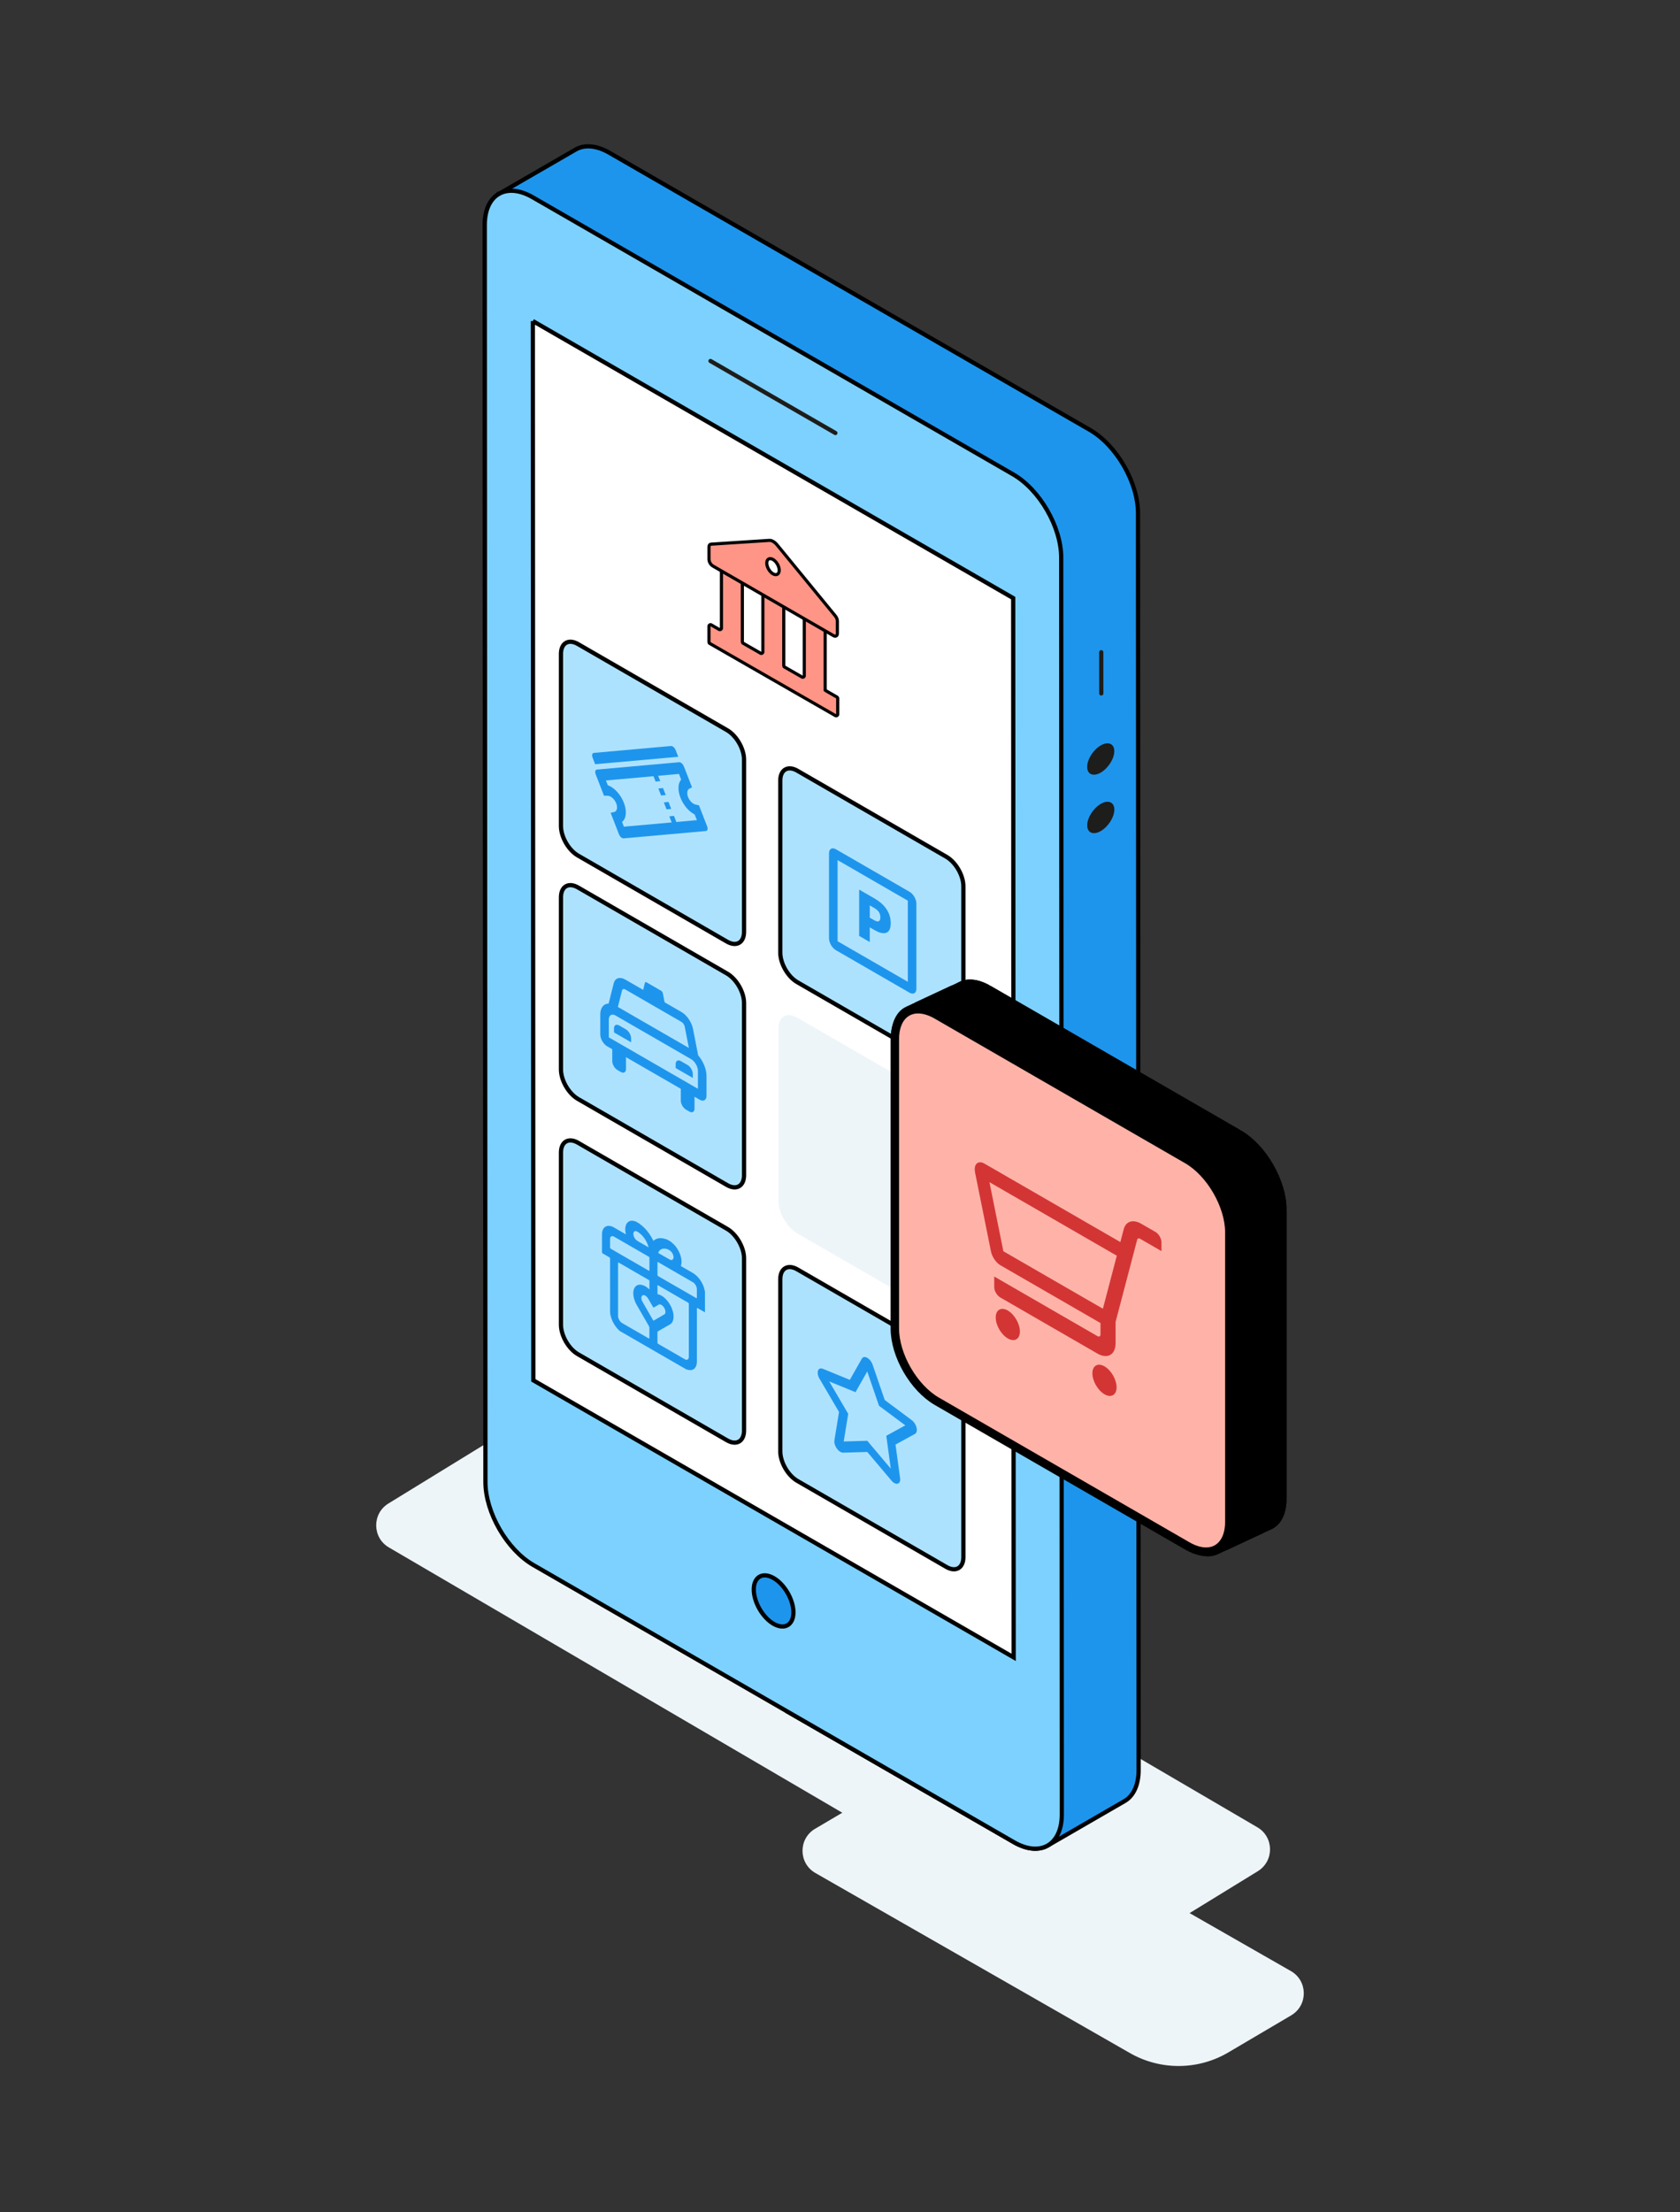
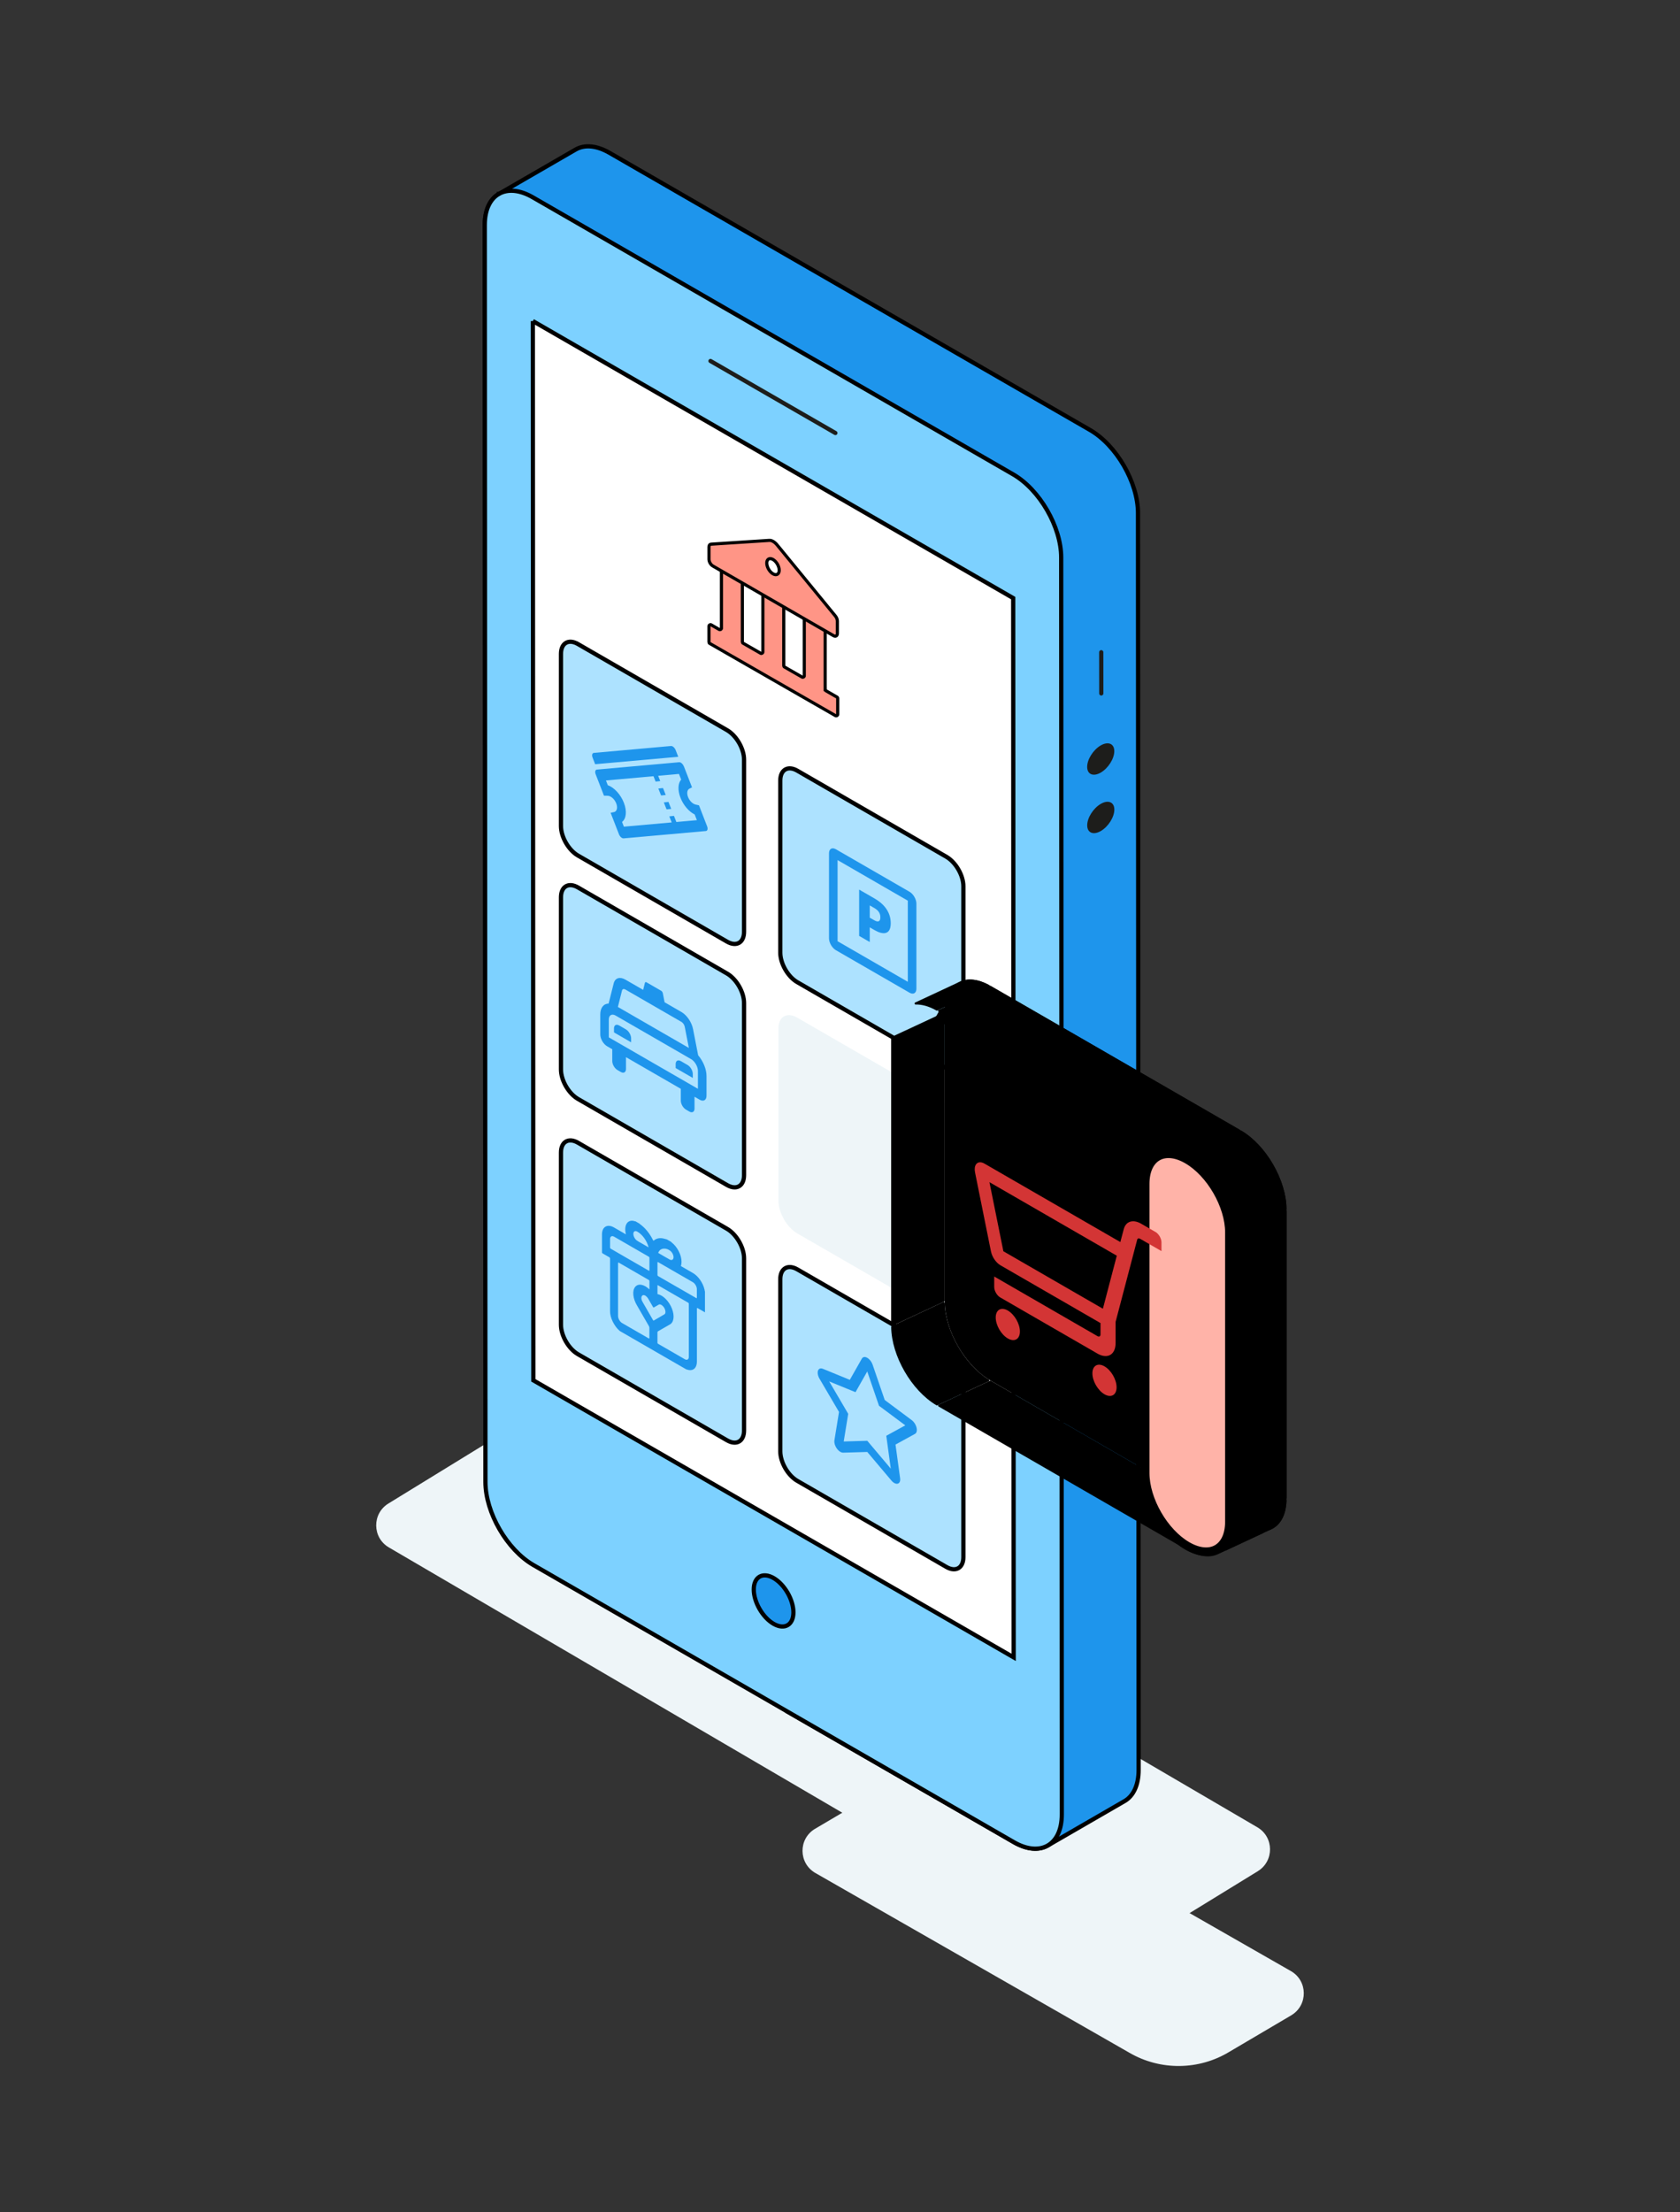
<svg xmlns="http://www.w3.org/2000/svg" id="Warstwa_20" data-name="Warstwa 20" viewBox="0 0 796 1048">
  <rect x="0" y="0" width="796" height="1048" fill="#333333" stroke="none" />
  <defs>
    <style>
      .cls-1, .cls-2, .cls-3, .cls-4 {
        fill: none;
      }

      .cls-5 {
        fill: #eef5f8;
      }

      .cls-6 {
        fill: #7dd1ff;
      }

      .cls-6, .cls-2, .cls-7, .cls-8, .cls-9, .cls-10, .cls-11, .cls-12, .cls-13 {
        stroke: #000;
      }

      .cls-6, .cls-3, .cls-7, .cls-9, .cls-4, .cls-11 {
        stroke-width: 2px;
      }

      .cls-2, .cls-10 {
        stroke-width: 1.49px;
      }

      .cls-3 {
        stroke-miterlimit: 10;
      }

      .cls-3, .cls-4 {
        stroke: #1d1d1b;
        stroke-linecap: round;
      }

      .cls-7 {
        fill: #ade2ff;
      }

      .cls-14 {
        fill: #1d1d1b;
      }

      .cls-8 {
        fill: #ffb3a8;
        stroke-width: 4px;
      }

      .cls-15 {
        clip-path: url(#clippath-1);
      }

      .cls-16 {
        clip-path: url(#clippath-3);
      }

      .cls-17 {
        clip-path: url(#clippath-4);
      }

      .cls-18 {
        clip-path: url(#clippath-2);
      }

      .cls-19 {
        clip-path: url(#clippath-5);
      }

      .cls-20, .cls-9, .cls-21 {
        fill: #1e95ec;
      }

      .cls-20, .cls-22, .cls-23 {
        fill-rule: evenodd;
      }

      .cls-4, .cls-13 {
        stroke-linejoin: round;
      }

      .cls-10, .cls-23 {
        fill: #ff9586;
      }

      .cls-22 {
        fill: #d33535;
      }

      .cls-11 {
        fill: #fff;
      }

      .cls-24 {
        clip-path: url(#clippath);
      }
    </style>
    <clipPath id="clippath">
      <polygon class="cls-1" points="278.92 325.94 337.38 359.69 337.38 427.18 278.92 393.43 278.92 325.94" />
    </clipPath>
    <clipPath id="clippath-1">
      <polygon class="cls-1" points="384.27 385.65 442.72 419.4 442.72 486.89 384.27 453.15 384.27 385.65" />
    </clipPath>
    <clipPath id="clippath-2">
      <polygon class="cls-1" points="280.35 440.96 338.8 474.71 338.8 542.2 280.35 508.46 280.35 440.96" />
    </clipPath>
    <clipPath id="clippath-3">
      <polygon class="cls-1" points="280.35 560.95 338.8 594.7 338.8 662.19 280.35 628.45 280.35 560.95" />
    </clipPath>
    <clipPath id="clippath-4">
      <polygon class="cls-1" points="381.69 618.14 440.15 651.88 440.15 719.38 381.69 685.63 381.69 618.14" />
    </clipPath>
    <clipPath id="clippath-5">
      <polygon class="cls-1" points="453.25 514.32 556.3 573.82 556.3 692.82 453.25 633.32 453.25 514.32" />
    </clipPath>
  </defs>
  <path class="cls-5" d="M595.97,886.4c7.8-4.79,7.68-16.17-.22-20.79l-314.73-184.11c-14.8-8.66-33.16-8.46-47.77.51l-49.23,30.23c-7.8,4.79-7.68,16.17.22,20.79l314.73,184.12c14.8,8.66,33.16,8.46,47.77-.51l49.23-30.23h0Z" />
  <path class="cls-5" d="M611.97,954.58c7.8-4.79,7.68-16.17-.22-20.79l-148.73-85.11c-14.8-8.66-33.16-8.46-47.77.51l-29.23,17.23c-7.8,4.79-7.68,16.17.22,20.79l148.73,85.12c14.8,8.66,33.16,8.46,47.77-.51l29.23-17.23h0Z" />
  <path class="cls-9" d="M236.35,91.88l36.39-21.04c4.12-2.38,9.8-2.05,16.09,1.59l227.59,131.24c12.56,7.24,22.77,24.89,22.77,39.4l.3,595.39c0,7.25-2.54,12.36-6.65,14.74l-36.39,21.04c-4.12,2.38-9.81,2.03-16.09-1.59l-107.6-62.04-142.84-247.11-.24-456.9c0-7.25,2.55-12.34,6.67-14.72Z" />
  <path class="cls-6" d="M236.35,91.88c4.12-2.38,9.8-2.05,16.09,1.59l13.65,7.86,213.94,123.38c12.56,7.24,22.77,24.89,22.77,39.4l.29,579.62v15.77c.02,7.25-2.52,12.36-6.64,14.74s-9.81,2.03-16.09-1.59l-107.6-62.04-119.99-69.2c-12.56-7.24-22.77-24.89-22.77-39.4l-.07-138.52-.24-456.9c0-7.25,2.55-12.34,6.67-14.72h-.01Z" />
  <path class="cls-11" d="M252.47,152.09l227.59,131.24.23,501.79-227.59-131.24-.23-501.8h0Z" />
  <path class="cls-9" d="M357.14,752.97c0-5.98,4.21-8.41,9.39-5.43,5.18,2.98,9.4,10.28,9.4,16.26s-4.21,8.41-9.39,5.43c-5.18-2.98-9.4-10.28-9.4-16.26Z" />
  <path class="cls-4" d="M395.81,205.12l-59.17-34.11" />
  <path class="cls-3" d="M521.78,308.98l.02,19.5" />
  <path class="cls-14" d="M521.55,380.81c3.55-2.05,6.44-.84,6.43,2.72,0,3.56-2.88,8.1-6.42,10.15-3.55,2.05-6.44.84-6.43-2.72,0-3.56,2.88-8.1,6.42-10.15Z" />
  <path class="cls-14" d="M521.53,353.12c3.55-2.05,6.44-.84,6.43,2.72,0,3.56-2.88,8.1-6.42,10.15-3.55,2.05-6.44.84-6.43-2.72,0-3.56,2.88-8.1,6.42-10.15Z" />
  <path class="cls-10" d="M391.01,326.62c0,.25.13.49.35.61l5.2,2.99c.22.13.35.36.35.61v7.57c0,.54-.59.88-1.06.61l-59.59-34.21c-.22-.12-.35-.36-.35-.61v-7.57c0-.54.59-.88,1.06-.61l3.8,2.18c.47.27,1.06-.07,1.06-.61v-26.67c0-.54.59-.88,1.06-.61l8.5,4.88c.22.12.35.36.35.61v28.29c0,.25.13.49.35.61l8.31,4.77c.47.27,1.05-.07,1.05-.61v-26.67c0-.54.59-.88,1.06-.61l8.5,4.88c.22.13.35.36.35.61v28.29c0,.25.13.49.35.61l8.31,4.77c.47.27,1.06-.07,1.06-.61v-26.67c0-.54.59-.88,1.06-.61l8.5,4.88c.22.13.35.36.35.61v28.29Z" />
  <path class="cls-23" d="M396.76,300.07c0,1.17-.82,1.64-1.83,1.06l-57.17-33.01c-1.01-.58-1.83-2-1.83-3.17v-5.86c0-.77.36-1.27.94-1.3l27.63-1.79c1.15-.07,2.55.73,3.7,2.13l27.63,33.7c.58.71.94,1.62.94,2.39v5.86ZM366.25,265.03c-1.63-.94-2.95-.18-2.95,1.7s1.32,4.16,2.95,5.1c1.63.94,2.95.18,2.95-1.7s-1.32-4.16-2.95-5.1Z" />
  <path class="cls-2" d="M341.82,270.47l9.89,5.71M361.4,281.77l9.89,5.71M364.49,255.99l-27.63,1.79c-.58.04-.94.54-.94,1.3v5.86c0,1.17.82,2.59,1.83,3.17l57.17,33.01c1.01.58,1.83.11,1.83-1.06v-5.86c0-.77-.36-1.68-.94-2.39l-27.63-33.7c-1.15-1.4-2.55-2.21-3.7-2.13ZM366.25,265.03c-1.63-.94-2.95-.18-2.95,1.7s1.32,4.16,2.95,5.1c1.63.94,2.95.18,2.95-1.7s-1.32-4.16-2.95-5.1Z" />
  <path class="cls-7" d="M273.85,305.1l70.63,40.78c4.45,2.57,8.06,8.82,8.06,13.97v81.56c0,5.14-3.61,7.23-8.06,4.66l-70.63-40.78c-4.45-2.57-8.06-8.82-8.06-13.97v-81.56c0-5.14,3.61-7.23,8.06-4.66Z" />
  <path class="cls-7" d="M377.77,365.09l70.63,40.78c4.45,2.57,8.06,8.82,8.06,13.97v81.56c0,5.14-3.61,7.23-8.06,4.66l-70.63-40.78c-4.45-2.57-8.06-8.82-8.06-13.97v-81.56c0-5.14,3.61-7.23,8.06-4.66Z" />
  <path class="cls-5" d="M377.77,482.1l70.63,40.78c4.93,2.85,8.93,9.77,8.93,15.47v81.56c0,5.7-4,8-8.93,5.16l-70.63-40.78c-4.93-2.85-8.93-9.77-8.93-15.47v-81.56c0-5.7,4-8,8.93-5.16Z" />
  <g class="cls-24">
    <path class="cls-20" d="M324.03,363.04l3.86,9.95-1.22.6c-1.09.54-1.36,2.18-.67,3.97s2.18,3.27,3.6,3.58l1.58.35,3.86,9.96c.45,1.15.18,2.15-.59,2.22l-38.97,3.48c-.78.07-1.77-.81-2.22-1.97l-3.94-10.15,1.6-.33c1.4-.29,1.85-2.1,1.07-4.1-.78-2.01-2.55-3.61-4.08-3.64l-1.74-.03-3.94-10.15c-.45-1.15-.18-2.15.59-2.22l38.97-3.48c.78-.07,1.77.81,2.22,1.97ZM321.7,366.62l-9.86.88.99,2.51-2.2.23-1-2.54-22.52,2.01.87,2.25c2.97,1.05,6.06,4.31,7.62,8.32s1.11,7.58-.87,9.08l.87,2.25,22.66-2.02-1.13-2.87,2.2-.23,1.14,2.9,9.72-.87-1.04-2.69c-2.71-1.34-5.35-4.36-6.74-7.95-1.39-3.59-1.19-6.86.33-8.58l-1.04-2.69ZM316.73,379.89l1.3,3.29-2.2.23-1.3-3.29,2.2-.23ZM320.14,355.36l1.22,3.14-39.37,3.52-1.22-3.14c-.45-1.16-.18-2.15.59-2.22l36.56-3.27c.78-.07,1.77.81,2.22,1.97ZM314.13,373.3l1.3,3.3-2.2.23-1.3-3.3,2.2-.23Z" />
  </g>
  <g class="cls-15">
    <path class="cls-20" d="M430.95,422.45c1.79,1.03,3.25,3.55,3.25,5.62v40.31c0,2.07-1.45,2.91-3.25,1.88l-34.91-20.15c-1.79-1.04-3.25-3.55-3.25-5.62v-40.31c0-2.07,1.45-2.91,3.25-1.88l34.91,20.15ZM430.13,426.66l-33.28-19.22v38.43l33.28,19.22v-38.43ZM414.44,425.66c4.09,2.36,7.6,6.14,7.6,11.68s-3.62,5.6-7.6,3.31l-2.34-1.35v6.95l-5.03-2.9v-21.94l7.36,4.25ZM414.2,430.12l-2.1-1.21v5.8l2.1,1.21c1.99,1.15,2.92.54,2.92-1.42s-1.05-3.31-2.92-4.39Z" />
  </g>
  <path class="cls-7" d="M273.85,420.4l70.63,40.78c4.45,2.57,8.06,8.82,8.06,13.97v81.56c0,5.14-3.61,7.23-8.06,4.66l-70.63-40.78c-4.45-2.57-8.06-8.82-8.06-13.97v-81.56c0-5.14,3.61-7.23,8.06-4.66Z" />
  <g class="cls-18">
    <path class="cls-20" d="M287.65,495.62c-1.79-1.03-3.24-3.54-3.24-5.61v-9.39c0-3.26,1.61-5.17,3.96-5.21l2.41-9.59c.64-2.54,2.91-3.27,5.51-1.77l8.44,4.87.83-3.32c.09-.36.42-.47.79-.25l6.91,3.99c.37.21.7.69.79,1.16l.84,4.29,7.98,4.61c2.6,1.5,4.87,4.85,5.51,8.13l2.41,12.37c2.35,2.76,3.96,6.52,3.96,9.79v9.39c0,2.07-1.45,2.9-3.24,1.87l-2.44-1.41v5.62c0,1.55-1.09,2.18-2.43,1.41l-1.62-.94c-1.35-.78-2.44-2.67-2.44-4.22v-5.62l-25.98-15v5.62c0,1.55-1.09,2.18-2.44,1.41l-1.62-.94c-1.35-.78-2.44-2.67-2.44-4.22v-5.62l-2.44-1.41ZM327.44,501.72l-35.74-20.63-.16-.09c-1.71-.89-3.08-.04-3.08,1.96v8.45l42.22,24.37v-8.64c-.09-2.03-1.5-4.42-3.24-5.42ZM296.59,487.66c1.35.78,2.44,2.67,2.44,4.22v1.87l-8.12-4.69v-1.88c0-1.55,1.09-2.18,2.44-1.41l3.25,1.88ZM325.81,504.53c1.35.78,2.44,2.67,2.44,4.22v1.88l-8.12-4.69v-1.88c0-1.55,1.09-2.18,2.44-1.41l3.25,1.88ZM322.86,484.08l-26.57-15.34c-.7-.4-1.31-.24-1.54.38l-.04.12-1.95,7.77,33.63,19.41-1.95-10.02c-.17-.88-.76-1.78-1.44-2.24l-.13-.08Z" />
  </g>
  <path class="cls-7" d="M273.85,541.33l70.63,40.78c4.45,2.57,8.06,8.82,8.06,13.97v81.56c0,5.14-3.61,7.23-8.06,4.66l-70.63-40.78c-4.45-2.57-8.06-8.82-8.06-13.97v-81.56c0-5.14,3.61-7.23,8.06-4.66Z" />
  <g class="cls-16">
    <path class="cls-21" d="M325.18,648.71l-31.36-18.11s-.11-.06-.18-.11c-1.32-1.1-2.5-2.75-3.34-4.46-.84-1.71-1.28-3.49-1.25-5.03.06-5.15,0-10.37,0-15.51v-9.18c0-.45-.11-.6-.47-.8-.98-.57-1.96-1.13-2.95-1.7-.35-.2-.41-.35-.4-.71v-8.47c.03-1.68.62-2.95,1.66-3.55,1.04-.6,2.44-.49,3.91.32l5.76,3.33c-.02-.1-.04-.2-.06-.31-.44-1.92-.29-3.63.41-4.76.7-1.14,1.9-1.6,3.33-1.3.26.04.56.25.78.15l2,1.15s.06.13.1.15c1.22.85,2.39,1.95,3.46,3.25,1.07,1.3,2.01,2.76,2.77,4.3.2.39.28.45.48.27,1.15-1,2.72-1.33,4.48-.95.55.12,1.1.29,1.66.44l2.09,1.21s.06.13.1.16c1.36,1.04,2.59,2.56,3.46,4.28.88,1.73,1.34,3.54,1.3,5.1-.03.68-.13,1.31-.29,1.89l5.67,3.27c1.24.71,2.45,1.87,3.44,3.29,1,1.43,1.73,3.05,2.08,4.62.03.3.1.62.2.93v9.8c-1.09-.63-2.18-1.26-3.28-1.89-.43-.25-.54-.2-.54.31v24.91c0,1.34-.36,2.44-1.02,3.16-.66.72-1.6,1.02-2.69.86-.42-.06-1.3-.33-1.3-.33ZM307.71,610.82v-3.82c0-.38-.07-.52-.41-.72-4.68-2.7-9.35-5.4-14.03-8.1-.32-.18-.43-.18-.43.22v24.88c-.02.3.03.64.12.98.1.35.24.7.43,1.03.19.33.42.64.67.9.25.26.52.47.79.61,4.15,2.4,8.31,4.8,12.46,7.19.35.2.38.07.38-.26v-4.67c0-.15-.02-.31-.07-.48-.05-.17-.13-.34-.22-.5-1.86-3.2-3.71-6.41-5.55-9.61-.97-1.6-1.59-3.35-1.76-4.96-.17-1.61.12-2.97.83-3.85.69-.88,1.74-1.24,2.97-1.03,1.23.21,2.58.98,3.81,2.19ZM311.52,613.02l.23.07c1.24.28,2.57,1.1,3.77,2.35,1.21,1.24,2.21,2.82,2.86,4.49.65,1.67.9,3.32.71,4.68-.19,1.37-.81,2.37-1.75,2.84-1.84,1.08-3.69,2.15-5.55,3.19-.09.05-.16.12-.21.23-.05.1-.07.23-.07.38v4.73c0,.38.11.5.4.66l12.42,7.17c.27.17.54.28.79.32.25.04.48,0,.68-.11.19-.11.34-.29.44-.52.1-.23.14-.52.13-.84v-24.94c0-.38-.11-.5-.4-.67-2.12-1.23-4.19-2.42-6.28-3.62l-7.79-4.5c-.21-.12-.39-.28-.38.11.02,1.32,0,2.61,0,3.98h0ZM320.84,609.7l8.94,5.16c.29.17.4.18.4-.2v-3.8c.02-.31-.02-.65-.12-1-.1-.35-.25-.71-.44-1.04-.19-.34-.43-.64-.68-.91-.26-.26-.53-.47-.81-.6l-16.22-9.36c-.31-.18-.39-.14-.39.22v5.66c0,.41.08.55.44.76,2.95,1.69,5.92,3.41,8.88,5.12h0ZM298.34,596.71c2.98,1.72,5.96,3.44,8.94,5.16.36.21.44.15.43-.27v-5.66c0-.36-.09-.49-.39-.67l-16.22-9.36c-.27-.18-.55-.29-.81-.32-.26-.04-.49,0-.68.12-.19.11-.35.29-.44.54-.1.24-.14.53-.12.86v3.73c0,.43.11.56.45.76,2.94,1.7,5.89,3.41,8.84,5.12h0ZM305.77,613.75c-.37-.21-.73-.28-1.03-.22-.3.06-.54.26-.68.58-.16.28-.22.68-.16,1.14.06.46.24.94.5,1.39,1.65,2.9,3.34,5.8,5,8.69.14.25.23.32.38.22,1.67-.97,3.34-1.92,5-2.92.21-.11.37-.32.45-.6.08-.28.09-.62.03-.99-.06-.42-.2-.88-.43-1.3-.23-.43-.52-.82-.85-1.12-.33-.33-.69-.56-1.03-.66-.34-.1-.65-.07-.89.1-.75.4-1.48.82-2.19,1.26-.21.14-.33.08-.55-.32-.71-1.23-1.42-2.45-2.12-3.67-.38-.66-.88-1.21-1.42-1.55h0ZM311.86,593.52c1.86,1.08,3.67,2.16,5.48,3.16.47.24.92.27,1.25.07.33-.2.52-.61.54-1.14.01-.52-.14-1.12-.43-1.69-.29-.57-.7-1.08-1.15-1.42-.96-.7-1.94-1.05-2.79-1.01-.67-.02-1.28.15-1.78.5-.5.35-.88.87-1.13,1.54h.01ZM307.32,590.9c-.38-1.53-1.12-3.09-2.11-4.45-.99-1.36-2.17-2.44-3.37-3.08-.46-.23-.9-.25-1.23-.05-.32.2-.51.61-.52,1.14,0,.52.14,1.12.43,1.69.29.57.69,1.08,1.14,1.43.6.43,1.2.8,1.81,1.1l3.85,2.22Z" />
  </g>
  <path class="cls-7" d="M377.77,601.32l70.63,40.78c4.45,2.57,8.06,8.82,8.06,13.97v81.56c0,5.14-3.61,7.23-8.06,4.66l-70.63-40.78c-4.45-2.57-8.06-8.82-8.06-13.97v-81.56c0-5.14,3.61-7.23,8.06-4.66Z" />
  <g class="cls-17">
    <path class="cls-20" d="M410.92,682.51l11.14,13.2-2.13-15.56,9.01-4.94-12.46-9.28-5.57-16.25-5.57,9.82-12.46-5.1,9.01,15.35-2.13,13.1,11.14-.33ZM399.48,688.15c-1.39.04-3.11-1.57-3.84-3.59-.29-.81-.39-1.6-.29-2.25l2.18-13.45-9.25-15.76c-1.12-1.91-1.15-4.01-.05-4.67.44-.27,1.01-.27,1.63-.02l12.79,5.24,5.72-10.08c.69-1.22,2.4-.91,3.81.71.56.64,1.01,1.43,1.29,2.24l5.72,16.68,12.79,9.53c1.55,1.16,2.63,3.44,2.4,5.11-.09.66-.38,1.15-.83,1.4l-9.25,5.07,2.18,15.97c.27,1.94-.77,3.04-2.32,2.45-.62-.23-1.25-.71-1.8-1.37l-11.44-13.55-11.44.34Z" />
  </g>
  <path class="cls-12" d="M454.97,465.5c3.64-1.7,8.55-1.26,14.05,1.91l118.64,68.5c5.89,3.4,11.24,9.25,15.13,15.98,3.89,6.73,6.27,14.29,6.27,21.09v137c0,7.25-2.7,12.04-6.85,13.98-3.64,1.7-8.55,1.26-14.05-1.91l-118.64-68.5c-5.89-3.4-11.24-9.25-15.13-15.98-3.89-6.73-6.27-14.29-6.27-21.09v-137c0-7.25,2.71-12.05,6.85-13.98Z" />
  <path class="cls-13" d="M447.13,617.26c.17,6.8,2.59,14.22,6.4,20.81,3.77,6.54,8.93,12.3,14.68,15.86l-24.29,11.32c-5.8-3.42-11.07-9.2-14.9-15.85-3.82-6.63-6.2-14.06-6.27-20.77l24.38-11.37Z" />
  <path class="cls-13" d="M447.12,616.16l-24.38,11.37v-135.9l24.38-11.37v135.9Z" />
  <path class="cls-13" d="M586.84,722.43l-24.27,11.32-117.59-67.89,24.27-11.32,117.59,67.89Z" />
-   <path class="cls-13" d="M450.84,467.43c-2.32,2.7-3.66,6.7-3.71,11.73l-24.37,11.36c.19-6.81,2.85-11.33,6.84-13.19l21.24-9.9Z" />
  <path class="cls-13" d="M454.97,465.5c3.45-1.61,8.05-1.3,13.2,1.44l-24.25,11.31c-3.6-2.04-7.04-2.98-10.09-2.89l21.15-9.86Z" />
  <path class="cls-13" d="M587.9,723.04c3.6,2.04,7.04,2.98,10.09,2.89l-21.14,9.86c-3.45,1.61-8.05,1.3-13.2-1.44l24.26-11.31Z" />
  <path class="cls-13" d="M609.06,710.77c-.19,6.81-2.85,11.33-6.83,13.19l-21.25,9.91c2.32-2.7,3.66-6.7,3.71-11.73l24.37-11.36Z" />
  <path class="cls-13" d="M586.84,535.44l-24.27,11.32-117.59-67.89,24.27-11.32,117.59,67.89Z" />
  <path class="cls-13" d="M609.07,709.66l-24.38,11.37v-135.9l24.38-11.37v135.9Z" />
  <path class="cls-13" d="M587.89,536.05c5.8,3.42,11.07,9.2,14.9,15.85,3.82,6.62,6.2,14.06,6.27,20.77l-24.38,11.37c-.17-6.8-2.59-14.22-6.4-20.81-3.77-6.53-8.93-12.3-14.68-15.86l24.29-11.33Z" />
-   <path class="cls-8" d="M443.9,480.82l118.65,68.5c11,6.35,19.92,21.8,19.92,34.5v137c0,12.7-8.92,17.85-19.92,11.5l-118.65-68.5c-11-6.35-19.92-21.8-19.92-34.5v-137c0-12.7,8.92-17.85,19.92-11.5Z" />
+   <path class="cls-8" d="M443.9,480.82l118.65,68.5c11,6.35,19.92,21.8,19.92,34.5v137c0,12.7-8.92,17.85-19.92,11.5c-11-6.35-19.92-21.8-19.92-34.5v-137c0-12.7,8.92-17.85,19.92-11.5Z" />
  <g class="cls-19">
    <path class="cls-22" d="M477.51,620.82c3.16,1.83,5.73,6.27,5.73,9.92s-2.56,5.13-5.73,3.3c-3.16-1.83-5.73-6.27-5.73-9.92s2.56-5.13,5.73-3.31ZM523.32,647.26c3.16,1.83,5.73,6.27,5.73,9.92s-2.56,5.13-5.73,3.31c-3.16-1.83-5.73-6.27-5.73-9.92s2.56-5.13,5.73-3.31ZM547.46,583.58c1.58.91,2.86,3.13,2.86,4.96v4.13l-10.12-5.84c-.65-.38-1.22-.2-1.39.43l-1.31,4.98h0s-8.92,33.96-8.92,33.96v10.06c0,5.35-3.67,7.59-8.26,5.14l-.32-.18-46.07-26.6c-1.58-.91-2.86-3.13-2.86-4.96v-4.96l48.93,28.25c.79.46,1.43.09,1.43-.83v-5.37l-47.41-27.37c-2.11-1.22-3.96-3.93-4.5-6.6l-7.54-37.41c-.65-3.25.83-5.33,3.31-4.65.39.11.79.28,1.18.51l64.36,37.15,1.6-6.08c.96-3.67,4.2-4.78,7.95-2.79l.35.2,6.71,3.87ZM529.15,594.85l-60.34-34.84,6.6,32.73,47.15,27.22,6.59-25.12Z" />
  </g>
</svg>